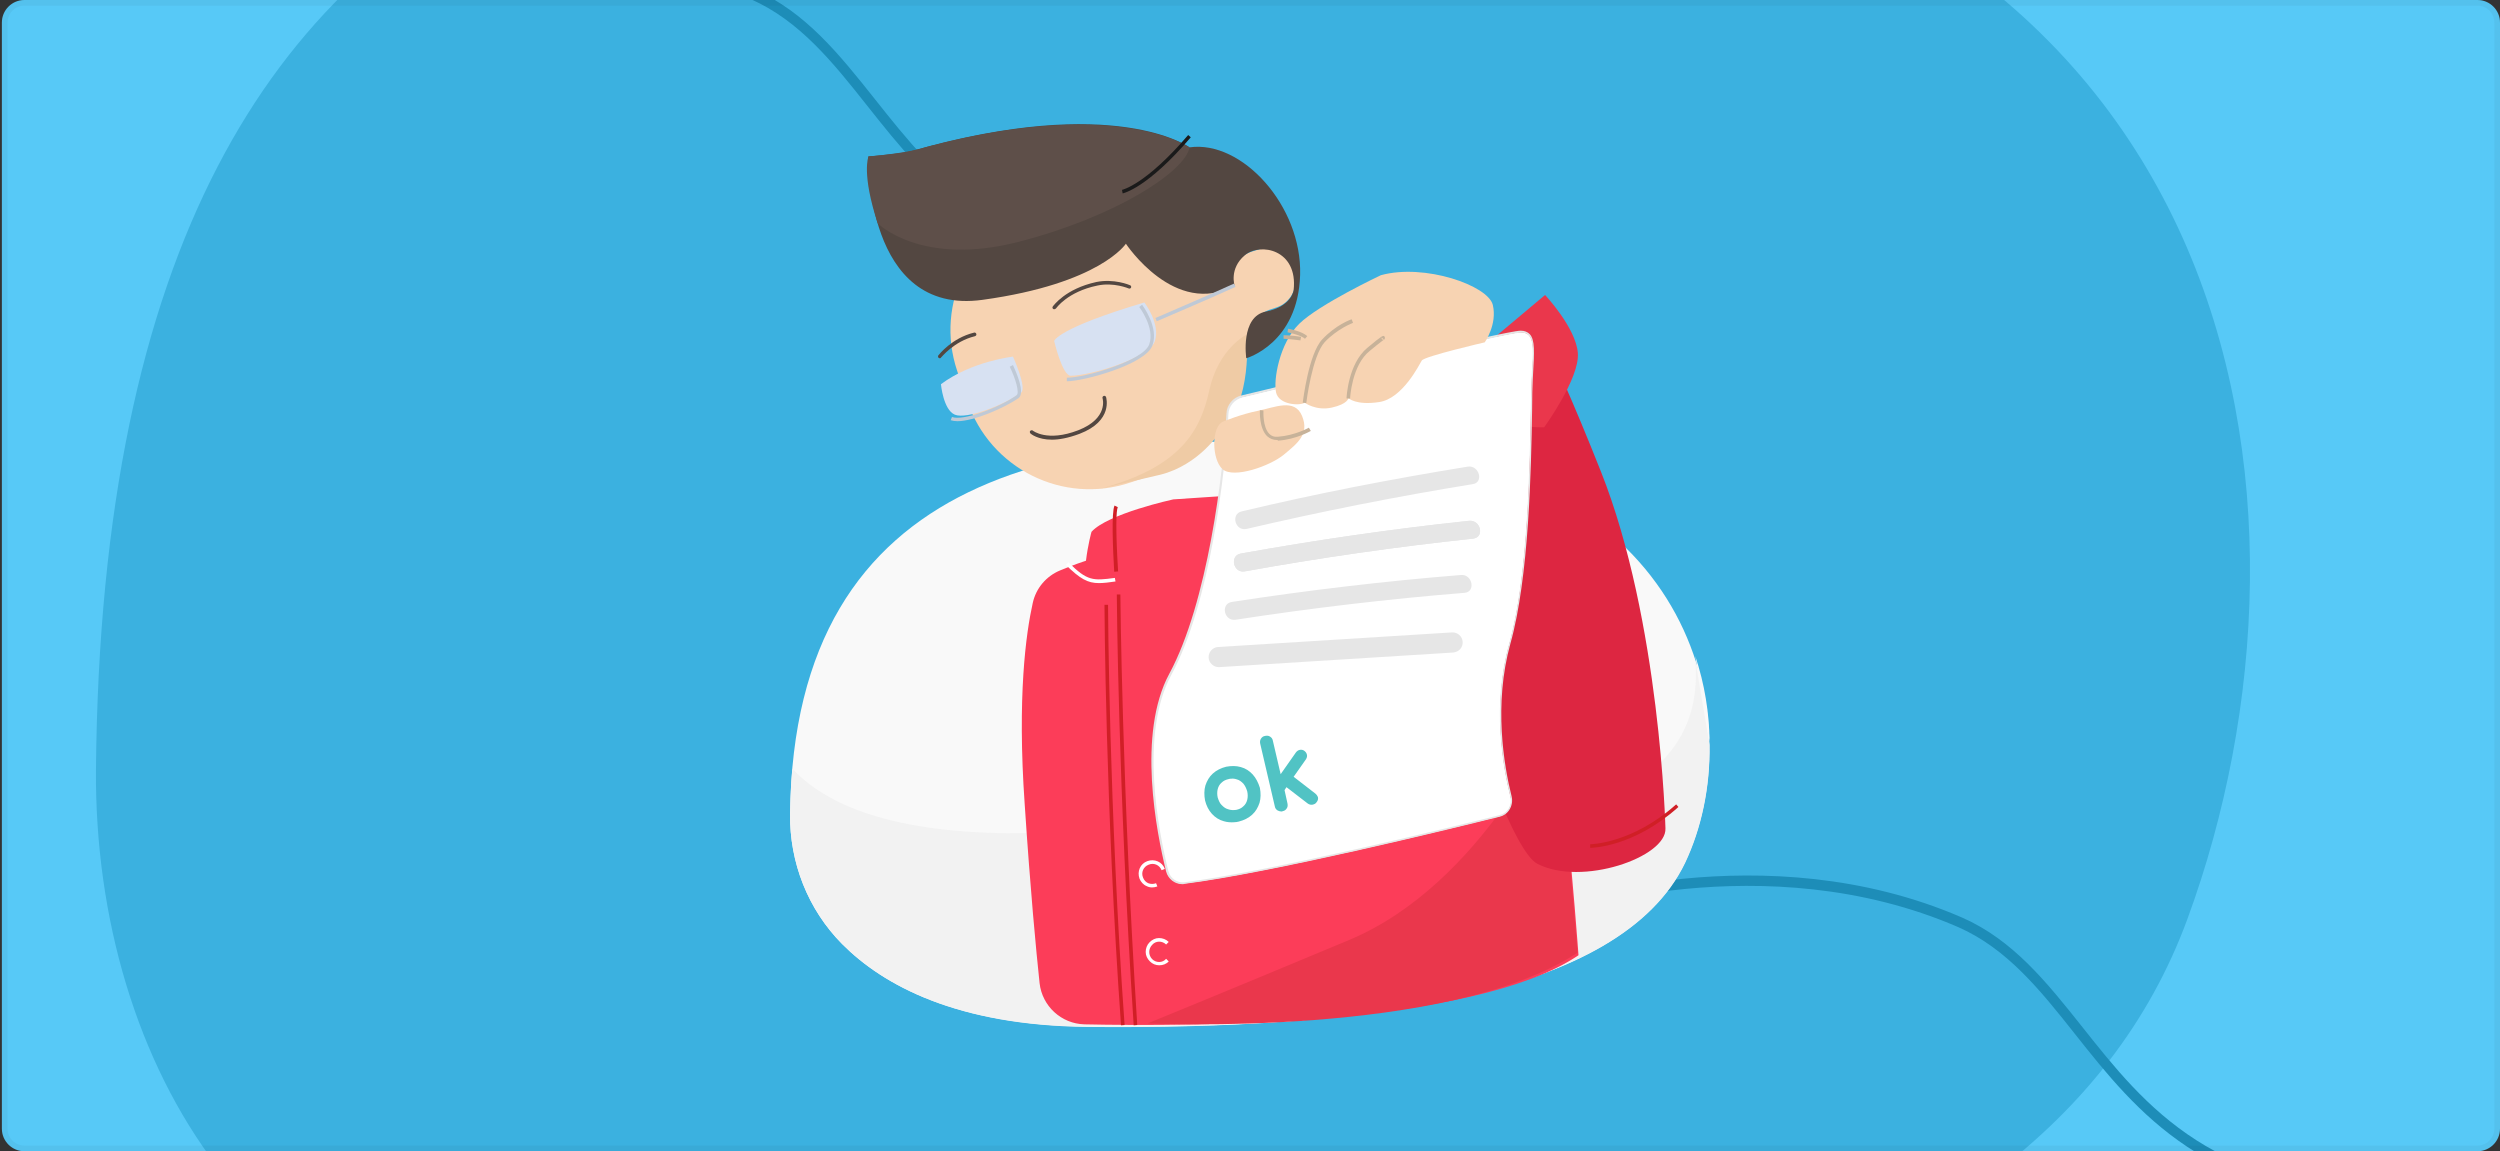
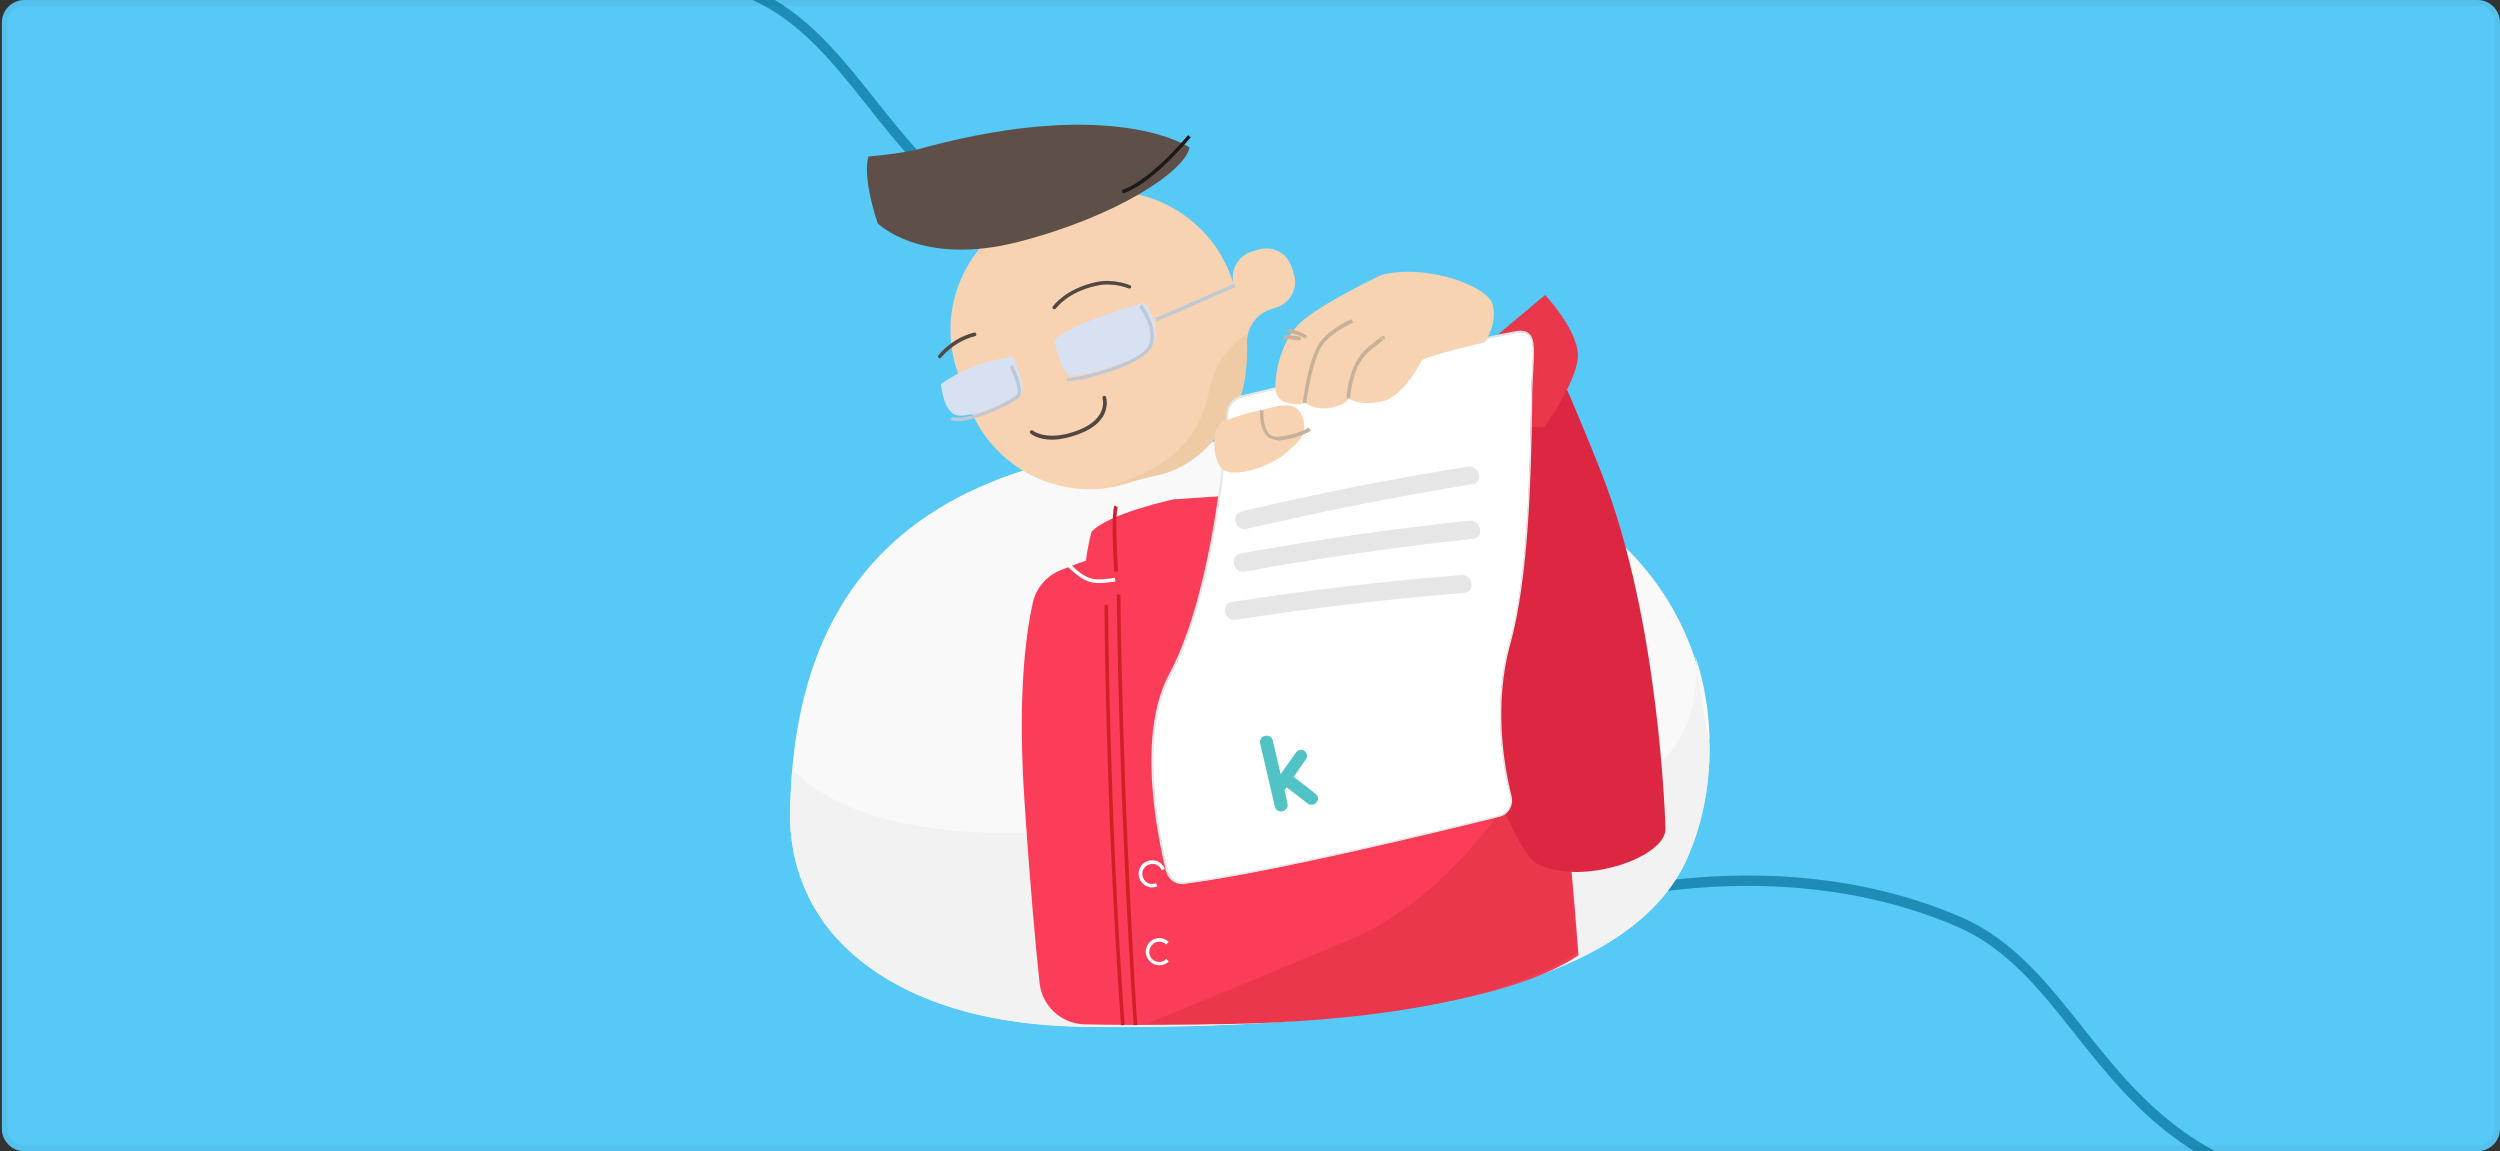
<svg xmlns="http://www.w3.org/2000/svg" width="443" height="204" viewBox="0 0 443 204" fill="none">
  <rect x="0" y="0" width="443" height="204" fill="#333333" stroke="none" />
  <g clip-path="url(#clip0_1042_22294)">
    <path d="M0.333 4C0.333 1.791 2.124 0 4.333 0H439C441.209 0 443 1.791 443 4V200C443 202.209 441.209 204 439 204H4.333C2.124 204 0.333 202.209 0.333 200V4Z" fill="#57C9F7" />
-     <path d="M17.003 136.409C16.821 162.692 24.304 188.152 38.54 206.769C55.605 229.127 85.994 250.755 140.11 251.485C253.178 253.037 360.588 236.336 387.601 162.874C414.613 89.412 398.917 -19.824 265.954 -34.516C137.555 -48.661 18.646 -48.844 17.003 136.409Z" fill="#3BB1E0" />
    <path d="M209.404 48.346C177.213 48.346 164.735 32.703 153.703 18.777C147.554 11.001 141.677 3.677 133.087 -0.121C98.545 -15.131 62.195 -2.472 61.834 -2.382L61.201 -4.1C61.562 -4.19 98.545 -17.12 133.72 -1.839C142.762 2.14 148.73 9.645 155.06 17.602C166.091 31.527 178.66 47.351 212.116 46.447L212.207 48.255C211.212 48.255 210.308 48.346 209.404 48.346Z" fill="#1D8DB8" />
    <path d="M423.375 212.781C391.185 212.781 378.706 197.137 367.675 183.212C361.526 175.436 355.649 168.112 347.058 164.314C312.517 149.304 276.167 161.963 275.805 162.053L275.172 160.335C275.534 160.245 312.517 147.315 347.691 162.596C356.734 166.575 362.702 174.08 369.031 182.037C380.063 195.962 392.632 211.786 426.088 210.882L426.178 212.69C425.184 212.69 424.28 212.781 423.375 212.781Z" fill="#1D8DB8" />
    <path d="M140.003 144.201C139.888 152.825 143.165 161.162 149.202 167.256C156.503 174.615 169.554 181.687 192.666 181.917C241.017 182.434 287.012 176.972 298.568 152.825C310.124 128.678 300.81 84.007 243.892 79.235C189.044 74.635 140.693 83.432 140.003 144.201Z" fill="#F9F9F9" />
    <path d="M298.625 152.883C287.069 176.972 241.075 182.434 192.724 181.974C169.612 181.744 156.561 174.615 149.259 167.313C143.165 161.162 139.888 152.825 140.003 144.201C140.06 141.442 140.175 138.739 140.405 136.21C146.097 142.361 157.711 147.823 181.11 147.651C234.291 147.363 303.684 155.815 300.407 116.892L302.937 132.013C303.052 139.659 301.442 146.903 298.625 152.883Z" fill="#F2F2F2" />
    <path d="M222.792 44.279L221.7 44.624C219.17 45.486 217.848 48.189 218.71 50.661L218.365 49.626C214.341 37.553 201.29 31.056 189.217 35.08L184.042 36.805C172.084 40.83 165.587 53.765 169.612 65.724L171.394 71.071C175.418 83.029 188.354 89.526 200.313 85.501L205.659 83.719C219.17 79.177 221.01 67.219 220.953 60.722C220.953 58.02 222.62 55.605 225.207 54.8L226.242 54.455C228.772 53.593 230.094 50.891 229.231 48.419L228.887 47.326C228.024 44.739 225.322 43.417 222.792 44.279Z" fill="#F7D3B2" />
    <path d="M194.736 86.651C208.937 82.914 212.674 76.59 214.283 69.173C215.893 61.757 220.895 59.285 220.895 59.285C220.895 59.285 222.102 71.358 216.181 76.532C216.181 76.532 212.501 82.397 205.602 84.121L194.736 86.651Z" fill="#EFCBA5" />
    <path d="M207.901 88.491C207.901 88.491 196.288 91.021 193.413 94.24C193.413 94.24 192.781 96.482 192.436 99.357C192.436 99.357 190.136 100.104 187.836 101.082C185.364 102.117 183.582 104.244 183.007 106.831C181.8 112.235 180.247 123.389 181.57 142.419C182.605 158.057 183.582 168.233 184.214 174.212C184.674 178.294 188.066 181.399 192.148 181.514C210.776 181.916 261.082 181.859 279.71 169.268C279.71 169.268 275.973 117.41 270.626 94.643C269.246 88.721 263.784 84.696 257.69 85.156L207.901 88.491Z" fill="#FC3D59" />
    <path d="M275.686 127.298C275.686 127.298 262.865 156.62 239.063 166.566C215.261 176.512 203.36 181.342 203.36 181.342C203.36 181.342 256.713 183.929 279.538 168.808C279.538 168.808 277.238 140.464 275.686 127.298Z" fill="#EA374C" />
    <path d="M295.118 146.788C295.118 146.788 294.198 109.993 283.677 83.546C273.156 57.1 270.799 55.663 270.799 55.663C270.799 55.663 253.838 67.621 249.181 72.623C244.524 77.625 264.589 148.973 272.408 153.055C280.227 157.137 295.348 151.905 295.118 146.788Z" fill="#DD2641" />
    <path d="M262.692 61.584L273.788 52.27C273.788 52.27 279.25 58.077 279.595 62.562C279.94 67.046 273.616 75.727 273.616 75.727C273.616 75.727 255.161 76.36 262.692 61.584Z" fill="#EA374C" />
    <path d="M217.503 73.371C217.56 71.933 218.595 70.726 219.975 70.381L225.954 68.944C225.954 68.944 266.831 58.825 269.476 58.882C272.121 58.94 271.776 61.642 271.431 67.334C271.086 73.025 271.603 99.3 267.464 114.133C264.359 125.171 266.429 136.325 267.694 141.269C268.096 142.764 267.176 144.259 265.682 144.661C256.253 147.019 225.207 154.608 209.856 156.562C208.476 156.735 207.154 155.872 206.809 154.493C205.199 148.111 201.577 130.288 207.327 119.595C213.996 107.234 216.928 84.754 217.503 73.371Z" fill="white" />
    <path d="M209.511 156.677C208.189 156.677 206.982 155.757 206.637 154.435C204.912 147.421 201.462 130.001 207.212 119.365C213.996 106.774 216.813 83.719 217.33 73.255C217.388 71.761 218.48 70.438 219.918 70.093L225.897 68.656C227.564 68.254 266.659 58.595 269.476 58.595C270.166 58.595 270.684 58.825 271.086 59.227C272.006 60.262 271.891 62.447 271.661 66.184L271.603 67.276C271.546 68.369 271.488 70.323 271.488 72.738C271.316 83.029 270.971 102.174 267.636 114.075C264.647 124.884 266.487 135.635 267.866 141.154C268.039 141.902 267.924 142.707 267.521 143.397C267.119 144.086 266.487 144.546 265.739 144.719C256.54 147.019 225.264 154.665 209.856 156.62C209.799 156.677 209.626 156.677 209.511 156.677ZM217.675 73.371C217.158 83.834 214.398 106.946 207.557 119.595C201.865 130.116 205.314 147.421 207.039 154.378C207.384 155.642 208.591 156.505 209.914 156.332C225.264 154.378 256.54 146.731 265.739 144.431C266.429 144.259 267.004 143.856 267.349 143.224C267.694 142.649 267.809 141.902 267.636 141.269C266.257 135.75 264.359 124.941 267.406 114.075C270.741 102.174 271.028 83.087 271.258 72.796C271.316 70.323 271.316 68.426 271.373 67.276L271.431 66.184C271.661 62.677 271.776 60.377 270.913 59.457C270.626 59.112 270.166 58.94 269.534 58.94C266.774 58.94 226.472 68.886 226.069 69.001L220.09 70.438C218.71 70.841 217.733 71.991 217.675 73.371Z" fill="#E6E6E6" />
    <path d="M200.888 181.687C198.128 139.314 197.898 105.681 197.898 105.336H198.53C198.53 105.681 198.818 139.314 201.52 181.629L200.888 181.687Z" fill="#D01F26" />
    <path d="M198.645 181.687C195.885 143.224 195.713 107.521 195.713 107.176H196.345C196.345 107.521 196.518 143.224 199.277 181.629L198.645 181.687Z" fill="#D01F26" />
    <path d="M204.165 157.252C203.82 157.252 203.532 157.195 203.187 157.022C202.612 156.792 202.152 156.275 201.922 155.7C201.463 154.435 202.037 153.055 203.302 152.595C204.567 152.135 205.947 152.71 206.407 153.975L205.832 154.205C205.487 153.285 204.452 152.825 203.532 153.228C202.612 153.573 202.152 154.607 202.555 155.527C202.727 155.987 203.072 156.332 203.475 156.505C203.935 156.677 204.395 156.677 204.855 156.505L205.085 157.08C204.74 157.195 204.452 157.252 204.165 157.252Z" fill="white" />
    <path d="M205.429 171.05C204.797 171.05 204.222 170.82 203.762 170.36C203.302 169.9 203.015 169.326 203.015 168.693C203.015 168.061 203.245 167.428 203.705 166.968C204.165 166.508 204.739 166.221 205.372 166.221C206.004 166.221 206.637 166.451 207.097 166.911L206.637 167.371C205.947 166.681 204.797 166.681 204.165 167.428C203.82 167.773 203.647 168.233 203.647 168.693C203.647 169.153 203.82 169.613 204.165 169.958C204.854 170.648 206.004 170.648 206.637 169.9L207.097 170.36C206.694 170.82 206.062 171.05 205.429 171.05Z" fill="white" />
    <path d="M244.697 48.763C244.697 48.763 233.716 53.938 230.209 57.387C226.702 60.837 225.61 67.391 226.127 69.576C226.644 71.76 230.324 71.933 231.186 71.358C231.186 71.358 233.199 72.853 236.016 72.22C238.833 71.588 238.948 70.553 238.948 70.553C238.948 70.553 240.27 71.876 244.41 71.243C248.549 70.611 251.481 64.631 251.941 63.884C252.401 63.137 263.095 60.664 263.095 60.664C263.095 60.664 265.337 57.502 264.532 54.053C263.727 50.603 252.459 46.636 244.697 48.763Z" fill="#F7D3B2" />
    <path d="M216.756 74.693C216.756 74.693 219.975 73.37 222.907 72.795C225.84 72.22 229.404 70.496 230.727 73.715C232.049 76.935 229.922 78.545 227.507 80.557C225.092 82.569 218.596 84.869 216.641 83.144C214.686 81.419 214.629 75.555 216.756 74.693Z" fill="#F7D3B2" />
    <path d="M231.474 71.416L230.841 71.358C230.899 71.013 231.876 62.734 234.291 60.147C236.706 57.56 239.408 56.583 239.523 56.583L239.753 57.215C239.753 57.215 237.051 58.192 234.751 60.607C232.509 63.022 231.474 71.358 231.474 71.416Z" fill="#C7B299" />
    <path d="M239.235 70.611H238.603C238.603 70.381 238.89 64.459 242.283 61.642C245.042 59.342 245.1 59.4 245.33 59.63C245.387 59.745 245.502 59.917 245.272 60.205L244.812 59.802C244.812 59.86 244.812 59.975 244.87 60.09C244.985 60.205 245.157 60.205 245.215 60.205C245.157 60.262 244.755 60.492 242.742 62.159C239.523 64.689 239.235 70.553 239.235 70.611Z" fill="#C7B299" />
    <path d="M226.299 77.97C225.609 77.97 225.034 77.74 224.517 77.28C223.08 75.843 223.252 72.795 223.252 72.68L223.884 72.738C223.884 72.795 223.712 75.67 224.919 76.877C225.322 77.28 225.782 77.452 226.414 77.395C229.519 77.165 231.933 75.785 231.933 75.785L232.278 76.36C232.163 76.417 229.691 77.855 226.472 78.085C226.414 77.97 226.357 77.97 226.299 77.97Z" fill="#C7B299" />
    <path d="M230.439 60.32C228.772 60.09 227.449 60.032 227.449 60.032V59.4C227.507 59.4 228.829 59.4 230.554 59.687L230.439 60.32Z" fill="#C7B299" />
    <path d="M231.244 60.032C230.611 59.457 228.772 58.997 228.139 58.882L228.254 58.25C228.369 58.25 230.784 58.71 231.646 59.572L231.244 60.032Z" fill="#C7B299" />
    <path d="M194.736 103.324C192.724 103.324 191.401 102.577 188.872 100.104L189.332 99.644C192.666 102.979 193.701 102.922 197.553 102.404L197.668 103.037C196.518 103.209 195.541 103.324 194.736 103.324Z" fill="white" />
    <path d="M197.438 101.312C197.208 97.402 196.921 90.733 197.496 89.583L198.071 89.871C197.783 90.446 197.668 93.723 198.128 101.254L197.438 101.312Z" fill="#D01F26" />
    <path d="M186.4 77.912C183.87 77.912 182.663 76.877 182.605 76.82C182.49 76.705 182.433 76.475 182.548 76.36C182.663 76.245 182.892 76.187 183.007 76.302C183.007 76.302 185.537 78.372 191.056 76.245C196.518 74.118 195.368 70.553 195.368 70.553C195.311 70.381 195.426 70.208 195.598 70.151C195.771 70.093 195.943 70.208 196.001 70.381C196.001 70.438 197.323 74.578 191.286 76.877C189.274 77.625 187.664 77.912 186.4 77.912Z" fill="#534741" />
-     <path d="M153.859 27.721C153.859 27.721 153.227 56.008 174.096 53.133C194.966 50.258 199.508 43.187 199.508 43.187C199.508 43.187 208.19 56.352 218.768 50.603C218.768 50.603 217.791 47.614 220.55 45.256C223.31 42.899 230.037 44.221 229.232 51.408C229.232 51.408 228.944 54.283 224.345 55.203C219.746 56.065 220.838 63.482 220.838 63.482C220.838 63.482 230.037 60.894 230.382 48.706C230.727 36.517 220.091 24.789 210.777 26.111C210.777 26.111 197.668 16.453 161.621 26.744C159.723 27.261 153.859 27.721 153.859 27.721Z" fill="#534741" />
    <path d="M166.737 68.081C166.737 68.081 167.139 72.623 169.209 73.485C171.279 74.348 177.948 71.76 180.937 69.576C182.03 68.771 179.5 63.194 179.5 63.194C179.5 63.194 172.199 63.999 166.737 68.081Z" fill="#D7E1F2" />
    <path d="M202.785 53.593C202.785 53.593 205.717 57.445 204.625 60.492C203.533 63.539 193.011 66.586 189.734 66.586C188.24 66.586 186.802 60.434 186.802 60.434C186.802 60.434 187.147 58.25 202.785 53.593Z" fill="#D7E1F2" />
    <path d="M204.97 56.927L204.74 56.352C204.855 56.295 213.881 52.443 218.653 50.258L218.94 50.833C214.169 53.018 205.085 56.87 204.97 56.927Z" fill="#BFC9D6" />
    <path d="M169.669 74.635C169.209 74.635 168.806 74.578 168.461 74.463L168.691 73.888C170.589 74.635 177.028 72.278 180.132 70.036C180.707 69.633 179.96 67.104 178.925 64.976L179.5 64.689C180.017 65.839 181.742 69.633 180.477 70.553C177.89 72.335 172.543 74.635 169.669 74.635Z" fill="#BFC9D6" />
    <path d="M189.044 67.564V66.931C192.264 66.931 202.613 63.942 203.648 61.01C204.682 58.135 201.923 54.455 201.865 54.398L202.383 53.995C202.498 54.168 205.372 58.02 204.222 61.182C203.073 64.574 192.034 67.564 189.044 67.564Z" fill="#BFC9D6" />
    <path d="M155.526 39.565C155.526 39.565 163.173 47.326 180.535 42.842C197.898 38.357 210.087 30.308 210.776 26.111C210.776 26.111 197.726 17.085 163.92 26.111C163.92 26.111 161.275 27.089 153.916 27.721C153.859 27.721 152.651 30.826 155.526 39.565Z" fill="#5E4F49" />
    <path d="M198.933 34.275L198.818 33.643L198.875 33.93L198.818 33.643C198.875 33.643 203.015 32.723 210.546 23.927L211.006 24.329C203.302 33.355 199.105 34.218 198.933 34.275Z" fill="#1A1A1A" />
-     <path d="M281.779 150.238V149.606C281.837 149.606 289.253 149.491 297.015 142.534L297.417 142.994C289.483 150.123 282.124 150.238 281.779 150.238Z" fill="#D01F26" />
    <path d="M260.105 82.684C246.652 84.869 233.256 87.456 220.033 90.618C218.02 91.078 218.883 94.183 220.895 93.723C234.176 90.618 247.514 87.974 260.967 85.789C262.979 85.501 262.117 82.397 260.105 82.684Z" fill="#E6E6E6" />
    <path d="M260.334 92.285C246.766 93.723 233.313 95.677 219.86 98.092C217.847 98.437 218.537 101.599 220.55 101.254C233.945 98.839 247.456 96.885 261.024 95.447C263.094 95.217 262.404 92.113 260.334 92.285Z" fill="#E6E6E6" />
    <path d="M258.898 101.887C245.329 102.979 231.761 104.589 218.308 106.659C216.238 106.946 216.871 110.108 218.94 109.821C232.394 107.751 245.962 106.141 259.53 105.049C261.542 104.876 260.91 101.714 258.898 101.887Z" fill="#E6E6E6" />
-     <path d="M221.987 137.245C221.412 136.612 220.722 136.152 219.86 135.922C219.055 135.692 218.192 135.692 217.273 135.865C216.353 136.095 215.548 136.497 214.915 137.072C214.283 137.647 213.88 138.337 213.593 139.199C213.363 140.004 213.363 140.924 213.536 141.844C213.766 142.764 214.168 143.569 214.743 144.201C215.318 144.834 216.008 145.294 216.87 145.524C217.445 145.696 218.077 145.753 218.767 145.696C218.997 145.696 219.285 145.639 219.515 145.581C220.435 145.351 221.24 144.949 221.872 144.374C222.504 143.799 222.907 143.109 223.194 142.246C223.424 141.442 223.424 140.522 223.252 139.602C222.964 138.682 222.562 137.877 221.987 137.245ZM217.618 143.396C217.158 143.281 216.813 142.994 216.468 142.649C216.123 142.304 215.95 141.844 215.778 141.327C215.663 140.809 215.663 140.292 215.778 139.832C215.893 139.372 216.123 138.969 216.468 138.682C216.813 138.337 217.215 138.164 217.733 138.049C217.847 137.992 218.02 137.992 218.135 137.992C218.48 137.935 218.825 137.992 219.17 138.107C219.63 138.222 219.975 138.509 220.32 138.854C220.607 139.199 220.837 139.659 221.01 140.234C221.125 140.752 221.125 141.269 221.01 141.729C220.895 142.189 220.665 142.591 220.32 142.879C219.975 143.224 219.572 143.396 219.055 143.511C218.537 143.569 218.077 143.569 217.618 143.396Z" fill="#51C3C4" />
    <path d="M233.026 140.579L229.231 137.647L231.416 134.543C231.588 134.255 231.646 134.025 231.588 133.738C231.531 133.45 231.358 133.22 231.128 133.048C230.898 132.875 230.611 132.818 230.323 132.875C230.036 132.933 229.806 133.105 229.633 133.335L226.931 137.187L225.552 131.265C225.494 130.92 225.322 130.69 225.034 130.518C224.804 130.346 224.459 130.346 224.172 130.403C223.827 130.461 223.597 130.633 223.424 130.92C223.252 131.208 223.252 131.495 223.309 131.783L225.896 142.879C225.954 143.224 226.126 143.454 226.414 143.626C226.644 143.741 226.874 143.799 227.104 143.799C227.161 143.799 227.219 143.799 227.276 143.741C227.621 143.684 227.851 143.511 228.024 143.224C228.196 142.994 228.196 142.649 228.139 142.362L227.621 140.004L227.966 139.487L231.703 142.362C231.933 142.534 232.221 142.649 232.566 142.591C232.853 142.534 233.141 142.419 233.313 142.132C233.543 141.844 233.6 141.557 233.543 141.269C233.428 140.982 233.256 140.752 233.026 140.579Z" fill="#51C3C4" />
-     <path d="M259.185 113.73C259.128 112.753 258.265 112.006 257.288 112.063L215.836 114.65C214.859 114.708 214.111 115.57 214.169 116.547C214.226 117.467 215.031 118.215 215.951 118.215C216.008 118.215 216.008 118.215 216.066 118.215L257.518 115.628C258.553 115.513 259.243 114.708 259.185 113.73Z" fill="#E6E6E6" />
    <path d="M260.334 92.285C246.766 93.723 233.313 95.677 219.86 98.092C217.847 98.437 218.537 101.599 220.55 101.254C233.945 98.839 247.456 96.885 261.024 95.447C263.094 95.217 262.404 92.113 260.334 92.285Z" fill="#E6E6E6" />
    <path d="M302.937 131.381L300.407 116.26C302.075 121.262 302.879 126.379 302.937 131.381Z" fill="#F9F9F9" />
    <path d="M166.507 63.482C166.45 63.482 166.392 63.482 166.335 63.424C166.22 63.309 166.162 63.137 166.277 62.964C166.392 62.849 168.634 59.917 172.601 58.94C172.774 58.882 172.946 58.997 173.004 59.17C173.061 59.342 172.946 59.515 172.774 59.572C168.979 60.492 166.794 63.367 166.737 63.367C166.679 63.482 166.622 63.482 166.507 63.482Z" fill="#534741" />
    <path d="M186.802 54.8C186.744 54.8 186.687 54.8 186.629 54.743C186.457 54.628 186.457 54.455 186.572 54.283C186.687 54.168 188.757 51.178 194.276 49.971C197.38 49.338 200.14 50.488 200.255 50.546C200.428 50.603 200.485 50.833 200.428 50.948C200.37 51.121 200.14 51.178 200.025 51.121C200.025 51.121 197.323 49.971 194.448 50.603C189.159 51.696 187.147 54.628 187.147 54.628C187.032 54.743 186.917 54.8 186.802 54.8Z" fill="#534741" />
  </g>
  <path d="M4.333 0.5H439C440.933 0.5 442.5 2.067 442.5 4V200C442.5 201.933 440.933 203.5 439 203.5H4.333C2.401 203.5 0.833 201.933 0.833 200V4C0.833 2.067 2.401 0.5 4.333 0.5Z" stroke="black" stroke-opacity="0.04" />
  <defs>
    <clipPath id="clip0_1042_22294">
      <path d="M0.333 4C0.333 1.791 2.124 0 4.333 0H439C441.209 0 443 1.791 443 4V200C443 202.209 441.209 204 439 204H4.333C2.124 204 0.333 202.209 0.333 200V4Z" fill="white" />
    </clipPath>
  </defs>
</svg>